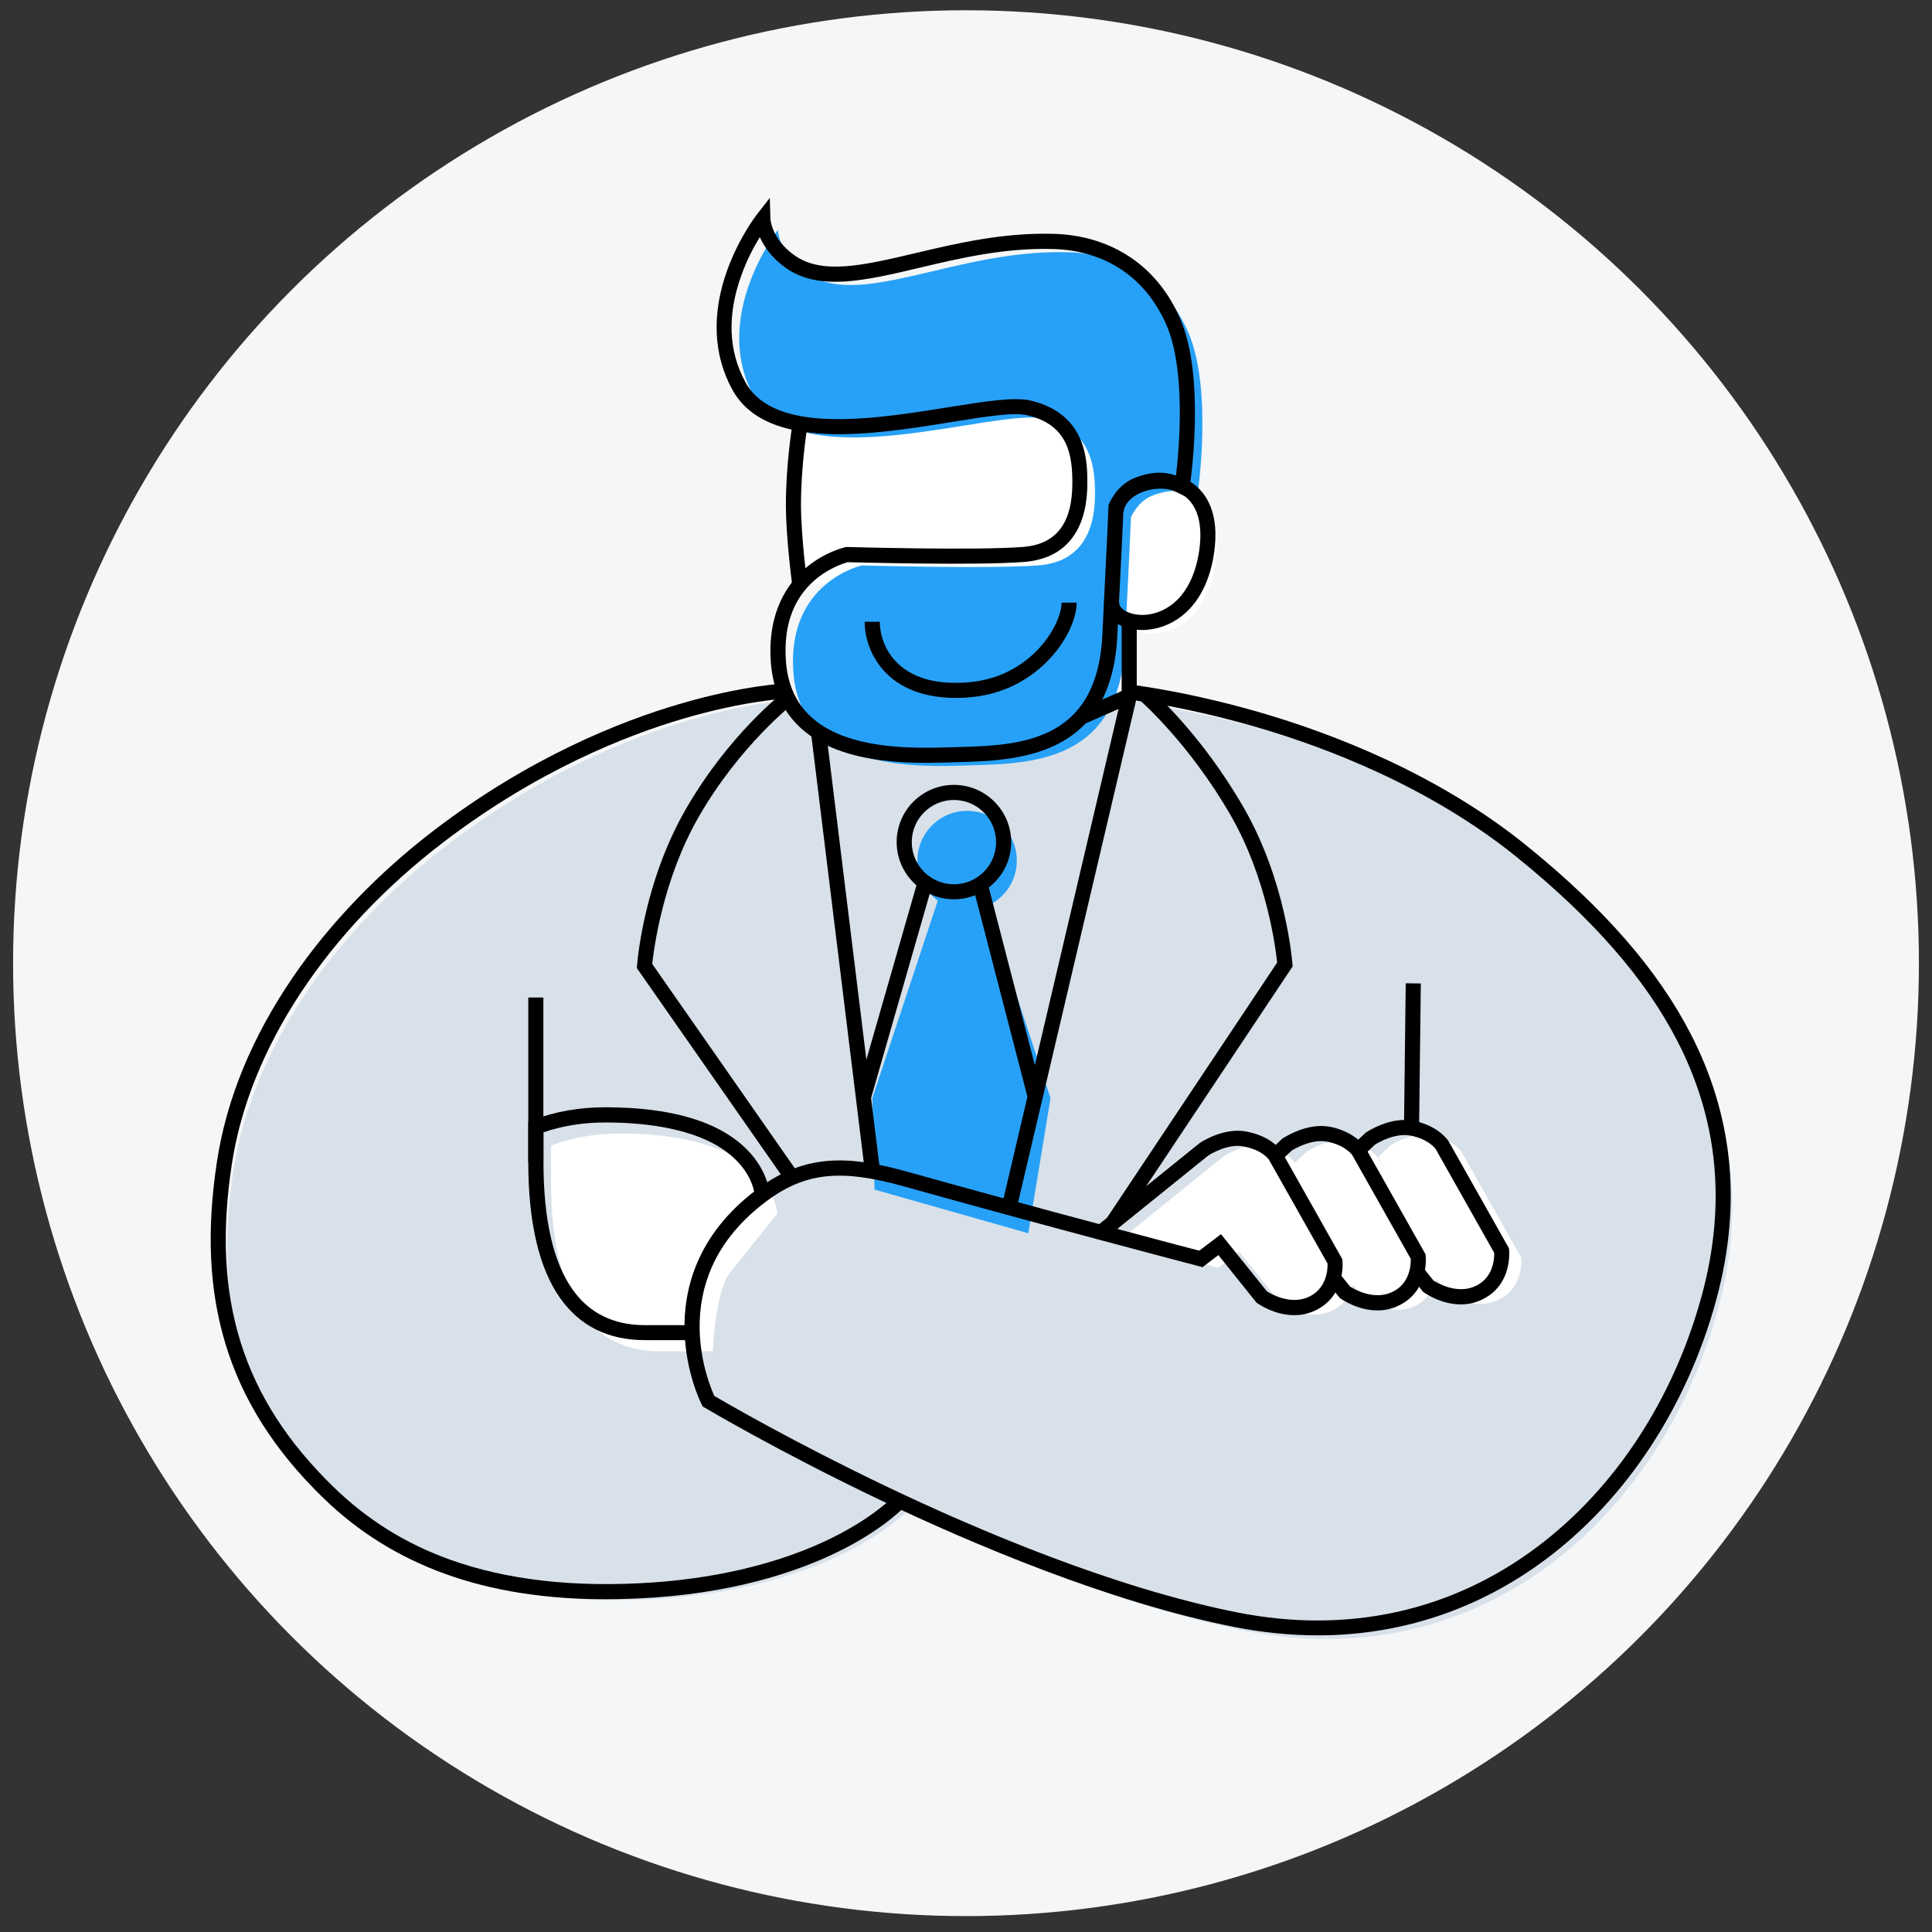
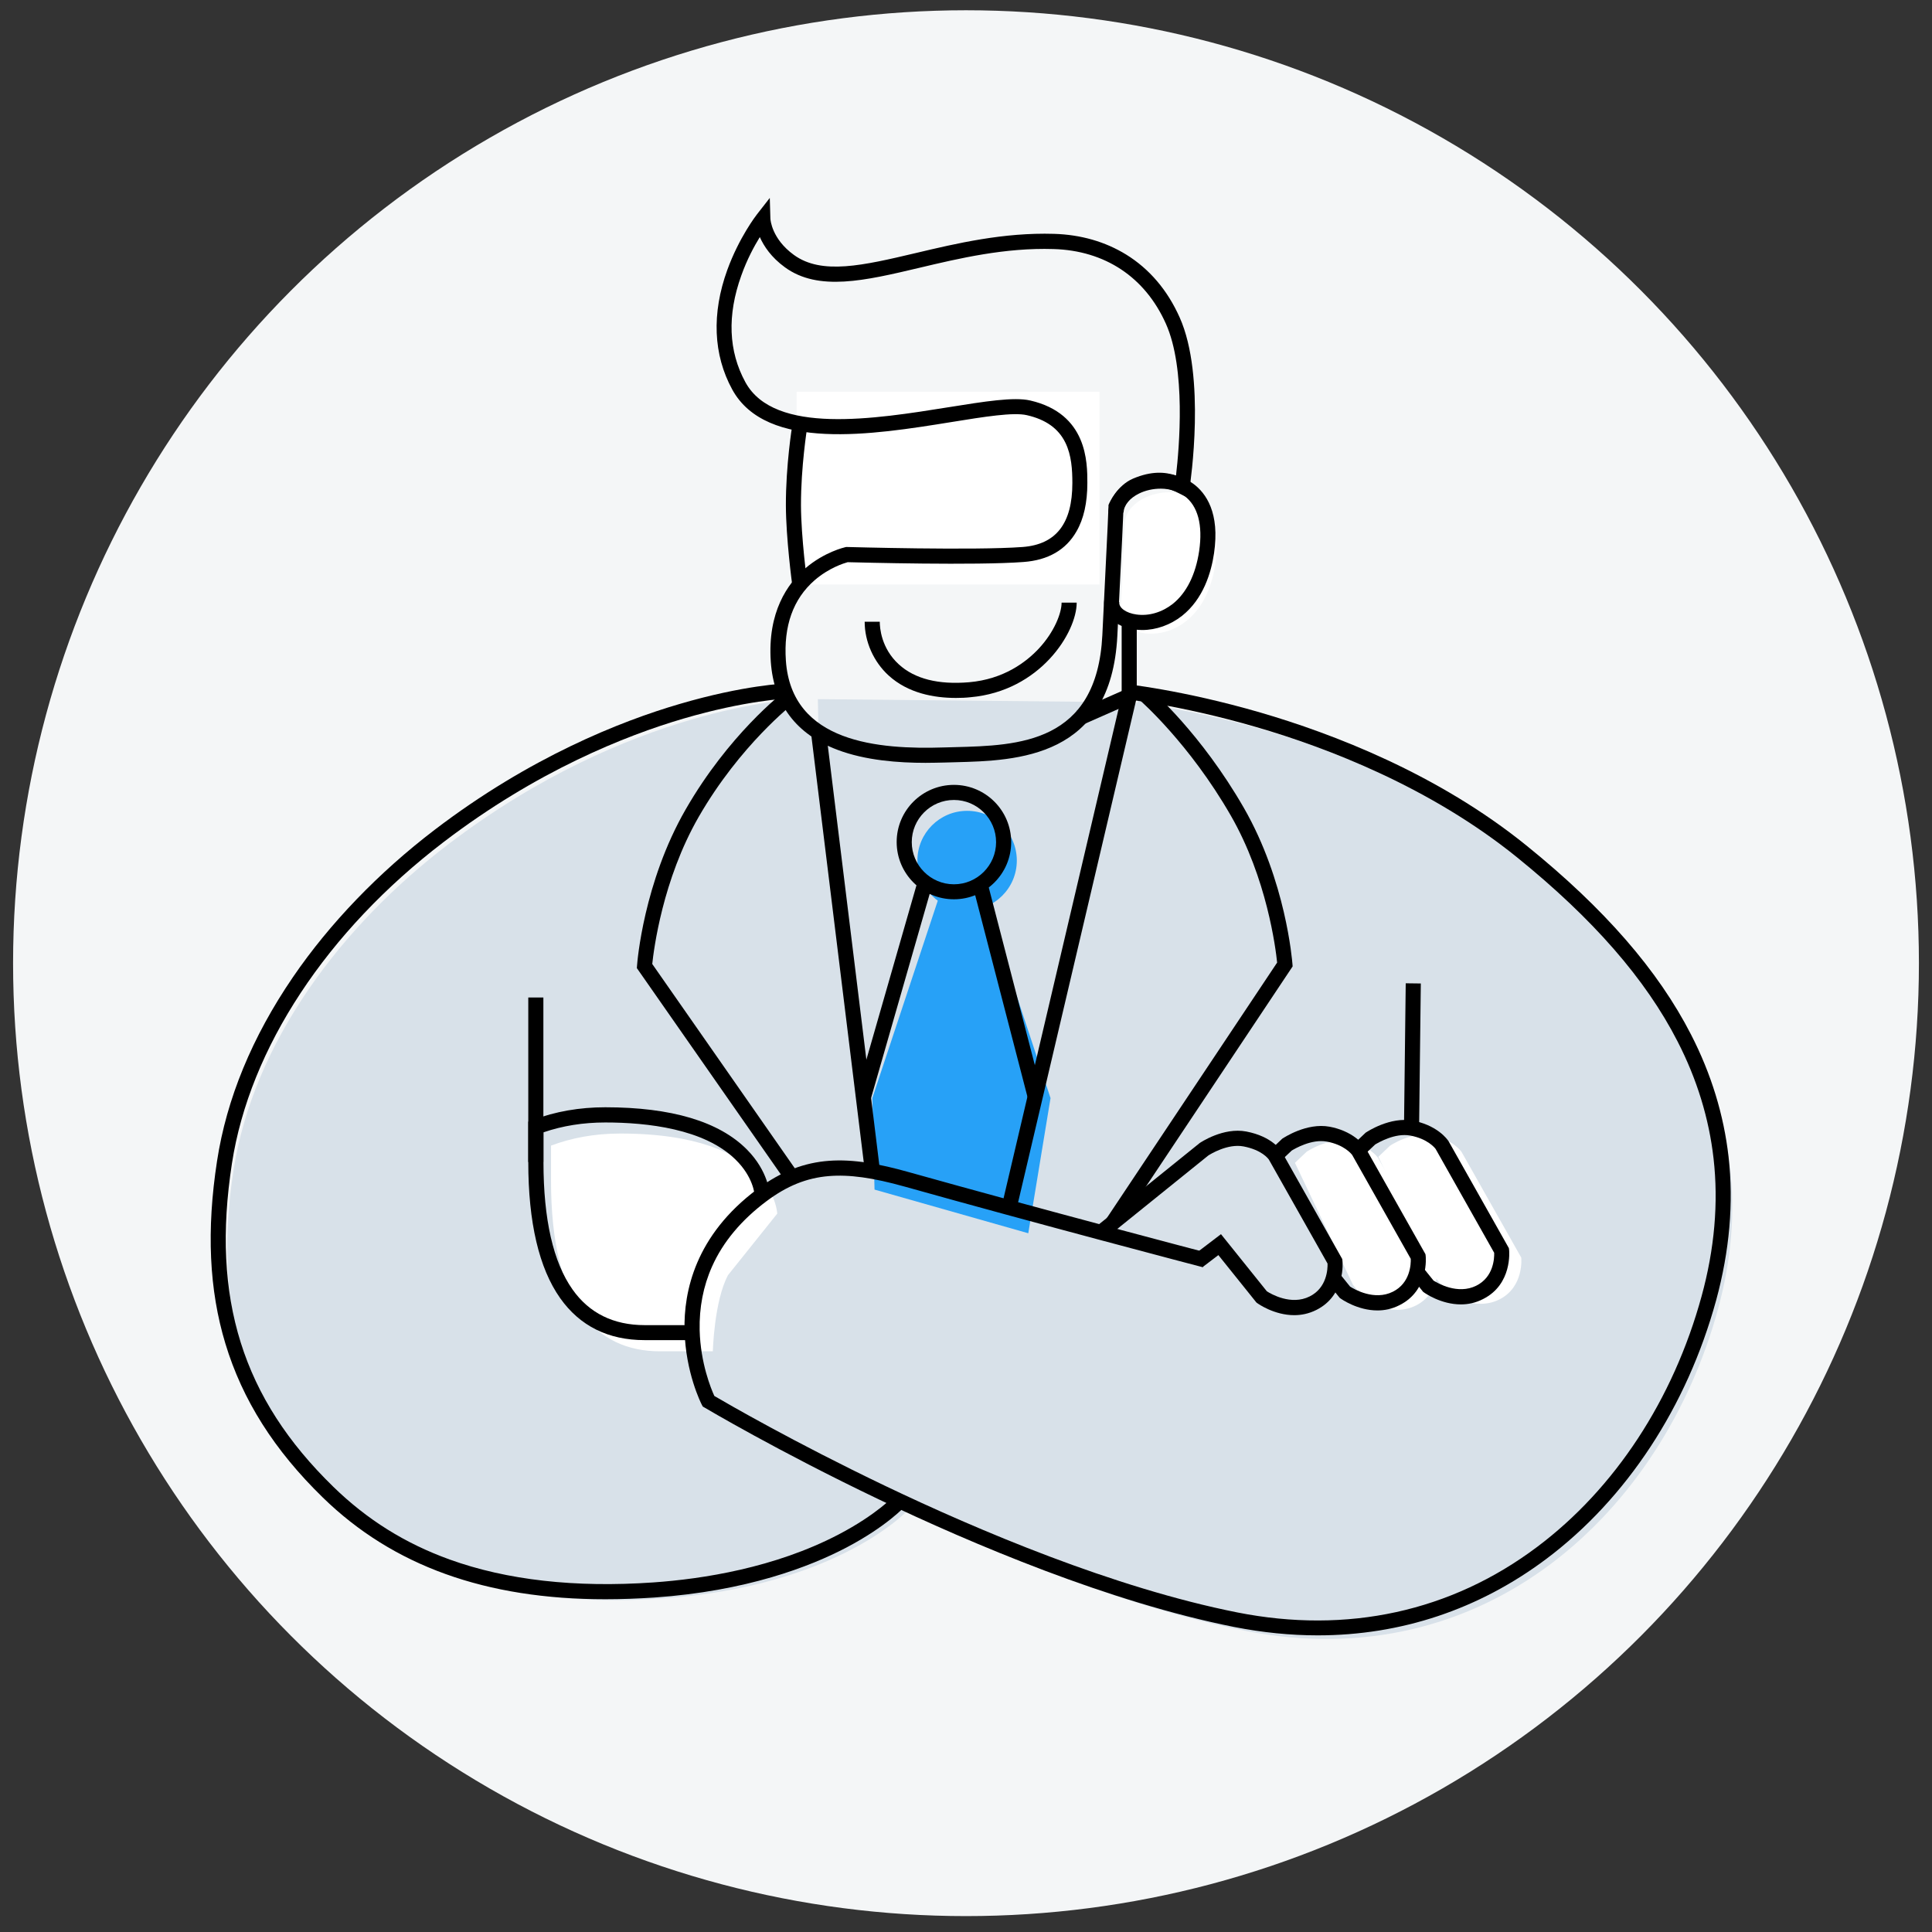
<svg xmlns="http://www.w3.org/2000/svg" version="1.1" x="0px" y="0px" viewBox="0 0 1920 1920" style="enable-background:new 0 0 1920 1920;" xml:space="preserve">
  <rect x="0" y="0" width="1920" height="1920" fill="#333333" stroke="none" />
  <style type="text/css"> .st0{display:none;} .st1{display:inline;} .st2{fill:#A3A3A3;} .st3{fill:#F4F6F7;} .st4{display:inline;fill:#27A1F6;} .st5{display:inline;fill:#D8E1E9;} .st6{display:inline;fill:#FFFFFF;} .st7{display:inline;fill:#26A2F2;} .st8{display:inline;fill:none;stroke:#000000;stroke-width:15;stroke-miterlimit:10;} .st9{display:inline;fill:none;stroke:#000000;stroke-width:15;stroke-linejoin:bevel;stroke-miterlimit:10;} .st10{display:inline;fill:#17A5FF;} .st11{fill:#D8E1E9;} .st12{fill:#FFFFFF;} .st13{fill:#27A1F7;} .st14{fill:#1EA3FF;} </style>
  <g id="Layer_1" class="st0">
    <g class="st1">
      <rect x="0.5" y="0.5" class="st2" width="1919" height="1919" />
      <path d="M1919,1v1918H1V1H1919 M1920,0H0v1920h1920V0L1920,0z" />
    </g>
    <image style="display:inline;overflow:visible;opacity:0.32;" width="2048" height="2048" transform="matrix(0.938 0 0 0.938 0 0)"> </image>
    <image style="overflow:visible;opacity:0.31;" width="2048" height="2048" transform="matrix(0.938 0 0 0.938 0 0)"> </image>
    <image style="overflow:visible;opacity:0.34;" width="2048" height="2048" transform="matrix(0.938 0 0 0.938 0 0)"> </image>
  </g>
  <g id="Layer_6">
    <g>
      <circle class="st3" cx="960" cy="957.2" r="947" />
    </g>
  </g>
  <g id="Layer_4" class="st0">
    <path class="st4" d="M395.8,914.1c0,0-140.7-159.5-15.9-298.9s301.5-118.7,301.5-118.7s27.2,40.6,42,44.6 c13.4,3.7,53.3-15.4,53.3-15.4s7.1-5.3,39.9,50.6c-25.6,63.1-9.1,118.3-187.8,176.8C547.6,779.7,395.8,914.1,395.8,914.1z" />
    <path class="st5" d="M1194.2,719c31.6,18.5,93.8,83.9,136.3,157.7s53.8,247.8,53.8,247.8s-0.6,63.5,16.8,60.2 c17.3-3.3,15.3-51,15.3-51l-5.2-176.1c0,0,14.2-35.2,136.6-44.1s129.9,62.4,129.9,62.4c0,90.5,0,249.2-19.5,335 c-26.7,117.4-116,209.2-214.5,209.2c-109.1,0-152.6-62.2-152.6-62.2s-146.7,121-223,142.8c-17.2,4.9-38.8,14.2-121.9,27.2 s-247.3,7.4-247.3,7.4s-31.6,35.2-135.4,35.2c-40.4,0-215.7-41.9-279.2-247.6c-59.8-193.4,12.4-367.3,87.6-485.5 C538,676,805.5,647.1,805.5,647.1s36.2-4.1,100.7-5.1C1069,639.4,1162.7,700.5,1194.2,719z" />
    <path class="st6" d="M565.1,1357.1c0,0-39.4,10.1-51.8-33c-12-41.6,29.1-51.8,29.1-51.8l69.8-20.3c0,0,53.3-12.7,64.7,26.3 c13.2,45.3-39.4,57.7-39.4,57.7L565.1,1357.1z" />
    <path class="st6" d="M593.4,1444.4c0,0-43.4,11.2-55.8-31.8c-12-41.6,33.3-53.1,33.3-53.1l77-22.4c0,0,60.4-17.6,71.8,21.4 c13.2,45.3-46.4,62.7-46.4,62.7L593.4,1444.4z" />
-     <path class="st6" d="M634.8,1527.9c0,0-39.4,10.1-51.8-33c-12-41.6,29.1-51.8,29.1-51.8l69.8-20.3c0,0,56.9-16.4,68.3,22.6 c13.2,45.3-43,61.5-43,61.5L634.8,1527.9z" />
+     <path class="st6" d="M634.8,1527.9c0,0-39.4,10.1-51.8-33c-12-41.6,29.1-51.8,29.1-51.8l69.8-20.3c13.2,45.3-43,61.5-43,61.5L634.8,1527.9z" />
    <path class="st7" d="M706,422.1c0,0-57-90.5,2.6-169.9c36.2-48.2,99.1-76.1,152.9-78.7s73.2-0.1,73.2-0.1s101.1-0.9,142.9,54.6 c42.6,56.6,44.8,151.7,44.8,151.7s-43.9,4.7-66.1-9.3c-41.4-25.9-48.8-101.2-48.8-101.2s-4.9,64.8-91.4,121.1 c-82.4,53.6-150,43.7-150,43.7" />
    <polygon class="st6" points="663.3,1021.4 556.2,1043.2 615.3,1252.9 696.9,1258.4 " />
    <polyline class="st6" points="1062,963.9 1056.2,941.2 1002.2,952.3 " />
    <polyline class="st6" points="688.9,1514.1 753,1741.4 1226.2,1608.3 1213.2,1557.2 " />
    <path class="st6" d="M710.6,1502.1c0,0,7.5,26.8,44.3,88.3c27,45.2,74.6,87.3,74.6,87.3s79.6-5.3,229.1-62.6 c150.4-57.7,196.3-81.7,196.3-81.7s-71.5-54.8-121.5-215.6c-35.3-113.5-62.7-355.1-62.7-355.1l-75.5,14.7l-376.7,78.7 c0,0,14.7,149.4,35.4,253.2C671.1,1395.7,710.6,1502.1,710.6,1502.1z" />
    <path class="st6" d="M1566.2,785.7l47.3-148.4c0,0,12.4-43.9,54.5-33.2c40.5,10.3,29,52.8,29,52.8l-40.3,162.5l55.1-140.4 c0,0,11.6-33,42.3-25.2c36.8,9.2,23.3,51.4,23.3,51.4s-12.8,100.7-66.9,222.3c-40.2,90.4-87.9,104.8-181.5,104.8 c-91.9,0-142-82.6-175.4-204.6c-22.2-81,2-109.9,31.4-105.6" />
    <path class="st6" d="M1440.1,777.3c0,0-0.2,78.3,49.5,63.7c21.4-6.3,12.2-62.8-10.2-79.3c-5.5-4-11.8-5.7-18.6-3.6 c-22.8,7-35.6,74.8-79.8,30.8c-36.2-36.1,31.5-110.9,72.2-122.3c81.9-23,127,75,127,75s35.9,52.9,0,72.7" />
    <path class="st8" d="M833.9,474.9c0,25.5,32.8,80.7,98.7,86.6c75.7,6.7,96.9-39.8,96.9-67.6" />
    <path class="st9" d="M1083.1,369.2c0,0,10.2,38.2,10.2,114.1c0,81.4-71.8,123.4-153.5,123.4c-169.8,0-182-152.5-182-152.5" />
    <path class="st8" d="M776.5,517.1c5.6,28.3-74.3,53.7-101.5-33c-28.8-91.7,80-92.8,82.7-53.3" />
    <path class="st8" d="M695.8,411.6c0,0-57-90.5,2.6-169.9c36.2-48.2,99.1-76.1,152.9-78.7c53.8-2.6,73.2-0.1,73.2-0.1 s101.1-0.9,142.9,54.6c42.6,56.6,44.8,151.7,44.8,151.7s-43.9,4.7-66.1-9.3c-41.4-25.9-48.8-101.2-48.8-101.2s-4.9,64.8-91.4,121.1 c-82.4,53.6-150,43.7-150,43.7" />
    <polyline class="st9" points="811.3,562.2 950.3,927.3 1015.4,597.8 " />
    <polyline class="st8" points="897.7,789.2 734.6,840.7 816.7,576.3 " />
    <polyline class="st8" points="979.1,785.4 1142.2,831.4 1019.7,591.2 " />
    <path class="st8" d="M791,639.4c0,0-267.5,28.9-433.6,290.2c-75.2,118.2-147.4,292.1-87.6,485.5 c63.6,205.7,238.8,247.6,279.2,247.6c103.7,0,135.4-35.2,135.4-35.2" />
    <path class="st8" d="M373.1,905.7c0,0-140.7-159.5-15.9-298.9S675,484.1,675,484.1" />
    <path class="st8" d="M1046.9,650.5c0,0,169.5,46.1,242.3,167.8c77.1,128.7,80.9,251.8,80.9,323.9c0,44.1,31.9,35.5,31.9,0 c0-54.7-5.3-192.3-5.3-192.3" />
    <path class="st8" d="M1663.2,965.4c0,90.5,0,249.2-19.5,335c-26.7,117.4-116,209.2-214.5,209.2c-109.1,0-143.9-56.9-143.9-56.9" />
    <path class="st8" d="M1223.6,1025c0,0,48.8,147.8,35.9,202.4c-12.9,54.5-99,86.1-99,86.1" />
-     <line class="st8" x1="1222.7" y1="1373.2" x2="1226.2" y2="1275.5" />
    <path class="st8" d="M1550.8,769.7l47.3-148.4c0,0,12.4-43.9,54.5-33.2c40.5,10.3,29,52.8,29,52.8l-40.3,162.5l55.1-140.4 c0,0,11.6-33,42.3-25.2c36.8,9.2,23.3,51.4,23.3,51.4s-12.8,100.7-66.9,222.3c-40.2,90.4-87.9,104.8-181.5,104.8 c-91.9,0-142-82.6-175.4-204.6c-22.2-81,2-109.9,31.4-105.6" />
    <path class="st8" d="M1564.8,725.5c0,0-45.1-98-127-75c-40.7,11.5-108.4,86.3-72.2,122.3c44.1,44,56.9-23.9,79.8-30.8 c34.6-10.6,55.4,75,28.8,82.9c-49.7,14.6-49.5-63.7-49.5-63.7" />
    <path class="st8" d="M550.8,1351.2c0,0-39.4,10.1-51.8-33c-12-41.6,29.1-51.8,29.1-51.8l69.8-20.3c0,0,53.3-12.7,64.7,26.3 c13.2,45.3-39.4,57.7-39.4,57.7L550.8,1351.2z" />
    <path class="st8" d="M579.1,1438.4c0,0-43.4,11.2-55.8-31.8c-12-41.6,33.3-53.1,33.3-53.1l77-22.4c0,0,60.4-17.6,71.8,21.4 c13.2,45.3-46.4,62.7-46.4,62.7L579.1,1438.4z" />
    <path class="st8" d="M620.5,1522c0,0-39.4,10.1-51.8-33c-12-41.6,29.1-51.8,29.1-51.8l69.8-20.3c0,0,56.9-16.4,68.3,22.6 c13.2,45.3-43,61.5-43,61.5L620.5,1522z" />
    <polygon class="st8" points="664.7,991.4 673.8,1094.3 1016.9,1025 979.1,927.3 " />
    <path class="st8" d="M997.3,967.1l75.5-14.7c0,0,27.4,241.5,62.7,355.1c50,160.8,121.5,215.6,121.5,215.6s-45.9,24-196.3,81.7 c-149.4,57.3-229.1,62.6-229.1,62.6s-47.6-42.1-74.6-87.3c-36.8-61.5-44.3-88.3-44.3-88.3" />
    <path class="st8" d="M669.1,1035.7l-68.6,15c0,0,2.9,59.3,11,105.7c10.7,61.7,20.8,89.2,20.8,89.2" />
    <polyline class="st8" points="669.1,1009.6 541,1035.7 600.2,1245.4 " />
    <path class="st8" d="M669.1,1009.6" />
    <path class="st8" d="M987,944.7" />
    <polyline class="st8" points="1046.9,956.3 1041.1,933.7 987,944.7 " />
    <path class="st8" d="M1046.9,956.3" />
    <path class="st8" d="M1198,1549.7" />
    <polyline class="st8" points="673.8,1506.5 737.9,1733.9 1211,1600.7 1198,1549.7 " />
    <path class="st8" d="M673.8,1506.5" />
    <path class="st8" d="M600.2,1245.4" />
    <path class="st10" d="M844,1461.1l112.4,101.7l112-281.3c0,0,6.3-29.3-20.1-38.4c-35.9-12.4-45.8,19.2-45.8,19.2L932.6,1461 l-48.9-49.5c0,0-21.7-21.7-40.3,4.6C822.9,1444.7,844,1461.1,844,1461.1z" />
    <line class="st8" x1="718.1" y1="1219.4" x2="936.7" y2="1177" />
    <path class="st8" d="M961.7,1140.6" />
    <path class="st8" d="M712.7,1197.6" />
    <path class="st8" d="M1016.9,1078.8" />
    <path class="st8" d="M702.1,1140.6" />
    <line class="st8" x1="707.3" y1="1156.2" x2="1019.1" y2="1095.6" />
  </g>
  <g id="Layer_8">
    <g>
      <path class="st11" d="M794.2,703.2c0,0-53.7,41.1-96.2,115c-41.4,72-47.3,151.9-47.3,151.9L797.3,1180c0,0,16.1-11,37.9-10.6 s45.4,2.9,45.4,2.9L822,735.8L794.2,703.2z" />
    </g>
    <g>
      <path class="st11" d="M1147.8,700.2c0,0,49.4,42.5,91.9,116.4c41.4,72,47.3,151.9,47.3,151.9l-142.2,203.8l-41.9,53.3l-92.9-25.9 l121.1-505L1147.8,700.2z" />
    </g>
    <g>
      <path class="st11" d="M791.4,695.2c0,0-164.6,5.6-346.1,144c-106.2,81-193.7,196.8-213.3,324.3c-20.2,131.1,7.4,234.8,103,327.9 c57,55.5,150.4,109.2,323.7,97.1c175.3-12.3,244.4-88.5,244.4-88.5" />
    </g>
    <g>
      <path class="st11" d="M1206.4,1263.1c0,0-165.8-43.5-296.1-80c-60.5-17-100.4-17-144,15.5c-114.3,85.2-53.1,204.9-53.1,204.9 s284.8,169.7,523.9,217.1s415.1-118,470.2-319.5c55-201.1-58.3-340.7-185.9-443.9c-168.8-136.6-397.2-159.3-397.2-159.3 l-311.4-3.1l9.2,530.9" />
    </g>
    <g>
      <rect x="791.7" y="389.3" class="st12" width="301" height="191.6" />
    </g>
    <g>
      <path class="st12" d="M1113.7,608.6c-3.5,28.6,80.9,41.2,94.2-48.8c14-95.1-88.7-78.9-90-39.7" />
    </g>
    <g>
      <polygon class="st13" points="955.5,824.1 866.9,1091.3 869.1,1182.2 1021.9,1225.6 1044,1091.3 " />
    </g>
    <g>
-       <path class="st13" d="M773.1,228.5c0,0-67.4,86.2-23.8,165.7c45.5,83.1,240.5,10.9,287.9,21.9c47.4,10.9,51,47.4,51,74.7 c0,27.3-7.3,67.4-56.5,71.1c-49.2,3.6-175.2,0-175.2,0s-74.4,16.3-68.1,105.9c6.3,89.7,102.2,95.2,164.7,93.1 s158.7,2.8,164.7-118.9c6.1-121.6,6.1-127.9,6.1-127.9s6.5-15.3,20-21c21.5-9.1,35.2-4.5,45.9,1c0,0,16.4-107.3-9.4-164.9 c-24.3-54.2-70.2-77.1-118.2-78.5c-113.8-3.5-208.9,58.8-262.8,19.5C773.7,251.5,773.1,228.5,773.1,228.5z" />
-     </g>
+       </g>
    <g>
      <circle class="st13" cx="961.1" cy="855.2" r="49.4" />
    </g>
    <g>
-       <path class="st12" d="M1113.7,1231.8l102.1-82.4c0,0,20.9-14.3,40.9-10.4c22.9,4.4,30.2,16.6,30.2,16.6l59.3,105 c0,0,3.1,29.1-21.8,41.6s-51-6.2-51-6.2l-41.8-52l-21,16" />
-     </g>
+       </g>
    <g>
      <path class="st12" d="M1286.9,1155.6l11.6-11c0,0,20.9-14.2,40.9-10.4c21.9,4.1,30.2,16.6,30.2,16.6l59.3,105 c0,0,3.1,29.1-21.8,41.6s-51-6.2-51-6.2l-11.5-14.3" />
    </g>
    <g>
      <path class="st12" d="M1369.8,1149.6l11.6-11c0,0,20.9-14.2,40.9-10.4c21.9,4.1,30.2,16.6,30.2,16.6l59.3,105 c0,0,3.1,29.1-21.8,41.6c-25,12.5-51-6.2-51-6.2l-11.5-14.3" />
    </g>
    <g>
      <path class="st12" d="M723.5,1267.2c-13.8,25.7-15.1,75.7-15.1,75.7h-52.7c-63.3,0-108.1-46.3-108.1-169.5l0-34.9 c19.9-7.5,42.8-12,68.9-12c153.4,0,155.9,79.6,155.9,79.6L723.5,1267.2z" />
    </g>
  </g>
  <g id="Layer_7">
    <g>
      <path d="M919.8,758.1c-26.7,0-59.5-2.3-87.7-13c-40.9-15.5-63.1-44.9-66.1-87.5c-3.4-49.4,16.8-77.8,34.3-92.8 c19-16.3,38.9-20.8,39.7-21l0.9-0.2l0.9,0c1.3,0,126.2,3.6,174.4,0c33.3-2.5,49.5-23.3,49.5-63.6c0-12.9-0.8-27.7-7-40.2 c-6.9-14-19.4-22.9-38.2-27.2c-13.3-3.1-42.1,1.5-75.4,6.9C867.7,432,761.6,449,727.7,387.1c-18.9-34.5-20.6-75.6-4.9-118.9 c11.7-32.2,28.7-54.2,29.4-55.1l12.8-16.4l0.6,20.7c0.1,1,1.3,19.9,23.3,35.9c27.7,20.2,68.9,10.5,121.1-1.8 c40.9-9.7,87.2-20.6,137.5-19.1c26.7,0.8,50.9,7.8,71.7,20.6c23.1,14.3,41,35.3,53.1,62.4c26.4,58.9,10.6,164.6,10,169.1 l-1.6,10.3l-9.3-4.7c-9.1-4.6-20.3-8.9-39.5-0.7c-8.5,3.6-13.8,12.7-15.4,15.9c-0.2,5.7-1.2,29.6-6.1,126.5 c-6.1,121.6-99.3,124.1-160.9,125.7c-3.8,0.1-7.5,0.2-11.1,0.3C932.7,757.9,926.4,758.1,919.8,758.1z M842.4,558.7 c-3.6,1-18.6,5.6-32.8,17.9c-21.4,18.6-31,45.5-28.6,80c5.7,81.7,92.3,88.3,157,86.2c3.6-0.1,7.3-0.2,11.2-0.3 c62.8-1.6,141-3.7,146.3-111.4c5.9-117.9,6.1-127.3,6.1-127.7l0-1.5l0.6-1.4c0.3-0.7,7.9-18.1,23.9-24.9c18.2-7.7,31.8-6.7,42.6-3 c3.2-27.3,10.1-106-10.1-151c-20.7-46.2-60.4-72.6-111.6-74.1c-48.3-1.5-93.6,9.2-133.6,18.7c-53.7,12.7-100.1,23.7-133.4-0.6 c-13.6-9.9-20.9-21-24.9-30c-5.6,9.1-12.8,22.4-18.4,38.2c-14.2,39.5-12.8,75.2,4.1,106.1c28.8,52.6,128.8,36.5,201.8,24.8 c36.3-5.8,65-10.4,81.2-6.7c56.8,13.1,56.8,61.4,56.8,82c0,19.5-3.6,35.7-10.8,48.1c-10.5,18.4-28.2,28.6-52.6,30.4 C970.1,562.1,855.4,559,842.4,558.7z" />
    </g>
    <g>
      <path d="M1135.1,626.1c-2.6,0-5.1-0.2-7.6-0.5c-19.2-2.6-31.8-14.8-30.1-29.1l14.9,1.8c-0.7,5.6,6.7,11,17.2,12.4 c12.3,1.7,25.3-2.2,35.9-10.5c13.7-10.9,22.8-29.1,26.3-52.6c3.8-26-1.3-44.9-14.7-54.8c-13.7-10-32.9-8.3-44.9-2.4 c-9.4,4.6-15.2,11.6-15.5,18.9l-15-0.5c0.4-12.9,9.4-24.8,23.9-31.9c16.5-8,41.6-10,60.3,3.8c12.7,9.3,26.6,28.9,20.7,69.1 c-2.8,19.1-10.6,45.4-31.8,62.2C1163.1,621.1,1149,626.1,1135.1,626.1z" />
    </g>
    <g>
      <path d="M950,693.6c-21.9,0-47.6-4.7-66.9-22.3c-14.9-13.6-23.8-33.6-23.8-53.4h15c0,5.9,1.4,26.3,18.9,42.3 c15.8,14.5,39.3,20.4,69.9,17.8c34.3-3,56.6-19.9,69.3-33.5c15.6-16.8,22.6-35.4,22.6-45.6h15c0,29.6-36.3,87.9-105.6,94 C960,693.4,955.1,693.6,950,693.6z" />
    </g>
    <g>
      <path d="M787.4,581.9c-0.3-1.9-6.3-47-6.4-79.7c-0.1-39.5,6.1-78.3,6.4-79.9l14.8,2.4c-0.1,0.4-6.3,39.3-6.2,77.5 c0.1,31.6,6.2,77.2,6.2,77.7L787.4,581.9z" />
    </g>
    <g>
      <path d="M1309.5,1625.2c-27.1,0-54.8-2.8-82.9-8.3c-124.2-24.7-260.7-82.6-353.4-126.9c-100.2-47.9-172.2-90.7-172.9-91.1 l-1.9-1.1l-1-1.9c-0.7-1.3-16.1-31.9-17.1-73.7c-1-38.8,10.8-94.7,72.5-140.6c48.1-35.8,91.6-33.3,150.5-16.7 c128.7,36.1,294.3,79.6,296,80l-3.8,14.5c-1.7-0.4-167.3-43.9-296.2-80.1c-32.1-9-55.4-12.2-75.7-10.5 c-21.9,1.8-41.5,9.7-61.8,24.9c-25,18.7-43.3,40.5-54.2,65c-8.7,19.5-12.8,40.8-12.3,63.2c0.8,32.8,11.4,58.4,14.6,65.4 c12.1,7.1,79.4,46.1,169.9,89.4c91.8,43.9,227,101.3,349.7,125.7c109.4,21.7,212.5-0.8,298.1-65.1 c77.3-58,135.3-146.5,163.4-249.1c12.9-47,16.9-93.1,11.9-136.9c-4.5-39.7-16.5-78.9-35.8-116.4 c-31.7-61.9-83.9-121.7-159.5-182.9c-86.2-69.7-188.4-108.9-259-129.4c-76.7-22.4-133.7-28.2-134.3-28.3l1.5-14.9 c0.6,0.1,58.7,6,136.7,28.7c72,21,176.4,60.9,264.6,132.3c77.3,62.5,130.7,123.9,163.4,187.7c20.1,39.1,32.6,80,37.3,121.5 c5.2,45.7,1,93.6-12.3,142.5c-29,105.8-88.9,197.2-168.9,257.2C1469.6,1599.5,1392.2,1625.2,1309.5,1625.2z" />
    </g>
    <g>
      <path d="M601.5,1589.3c-118.9,0-211-33.2-280.6-101c-48.3-47-80-97.1-96.9-153c-16.2-53.4-18.9-112.8-8.3-181.5 c9.5-62,34.9-123.4,75.4-182.7c36.5-53.4,85.2-104,140.8-146.4c94.6-72.2,184.7-107.9,243.5-125.1c64-18.8,105.1-20.4,106.8-20.4 l0.5,15l-0.3-7.5l0.3,7.5c-0.4,0-41.4,1.7-103.7,20c-57.5,16.9-145.5,51.9-238,122.5c-116.1,88.6-192.9,205-210.5,319.5 c-20.7,134.2,10.4,233.4,100.8,321.4c33.5,32.6,71.2,56.2,115.5,72.2c56.8,20.5,124.9,28.2,202.4,22.8 c49-3.4,120.7-14.5,184.1-47.6c37.9-19.8,55.1-38.3,55.3-38.5l11.1,10.1c-0.7,0.8-18.6,20.3-58.5,41.3 c-36.4,19.1-99.1,43.3-190.9,49.7C633.6,1588.7,617.3,1589.3,601.5,1589.3z" />
    </g>
    <g>
      <path d="M693.3,1331.8h-52.7c-36.1,0-64.3-14-83.9-41.7c-21-29.7-31.7-75.2-31.7-135.3v-40.1l4.9-1.8c22-8.3,46.1-12.5,71.6-12.5 c65.7,0,113.1,14.1,140.8,42c21.6,21.8,22.6,43.9,22.6,44.9l-15,0.5c0-0.7-1-18-19.1-35.6c-31.1-30.4-87.5-36.7-129.3-36.7 c-21.8,0-42.5,3.3-61.4,9.8v29.6c0,56.9,9.7,99.5,28.9,126.6c16.6,23.5,40.7,35.4,71.7,35.4h52.7V1331.8z" />
    </g>
    <g>
      <rect x="525" y="991.3" width="15" height="163.5" />
    </g>
    <g>
      <path d="M1286.2,1307c-19.9,0-35.9-11.3-36.8-12l-0.8-0.6l-37.8-47.1l-15.1,11.5l-9.1-11.9l26.8-20.4l45.6,56.8 c4.1,2.6,24.1,14.3,42.5,5.1c17.3-8.6,18-27.5,17.8-32.7l-58.3-103.3c-0.7-1-7-9.6-25.2-13.1c-15.7-3-33,7.7-35.1,9.1l-101.9,82.2 l-9.4-11.7l102.4-82.6l0.2-0.2c1-0.7,23.7-16,46.6-11.6c25.5,4.9,34.3,18.6,35.2,20.2l0.1,0.1l60,106.4l0.2,1.5 c0.2,1.4,3.3,34.5-25.9,49.1C1300.6,1305.6,1293.2,1307,1286.2,1307z" />
    </g>
    <g>
      <path d="M1368.9,1302.3c-19.9,0-35.9-11.3-36.8-12l-0.8-0.6l-12.1-15.1l11.7-9.4l10.8,13.4c4.1,2.6,24.1,14.3,42.5,5.1 c17.3-8.6,18-27.4,17.8-32.7l-58.2-103.2c-0.9-1.2-8-10.1-25.2-13.3c-15.2-2.8-31.9,7.1-34.9,8.9l-11.1,10.5l-10.3-10.9l12-11.4 l0.5-0.3c1-0.6,23.7-15.8,46.5-11.6c10.1,1.9,19.2,5.8,26.4,11.3c5.7,4.3,8.3,8.2,8.6,8.6l0.3,0.4l60,106.4l0.2,1.5 c0.2,1.4,3.3,34.5-25.9,49.1C1383.3,1300.9,1375.9,1302.3,1368.9,1302.3z" />
    </g>
    <g>
      <path d="M1451.8,1296.3c-19.9,0-35.9-11.3-36.8-12l-0.8-0.6l-12.1-15.1l11.7-9.4l10.8,13.4c4.1,2.6,24.1,14.3,42.5,5.1 c17.3-8.6,18-27.4,17.8-32.7l-58.2-103.2c-0.9-1.2-8-10.1-25.2-13.3c-15.3-2.8-31.9,7.1-34.9,8.9l-11.1,10.5l-10.3-10.9l12-11.4 l0.5-0.3c1-0.6,23.7-15.8,46.5-11.6c10.1,1.9,19.2,5.8,26.4,11.3c5.7,4.3,8.3,8.2,8.6,8.6l0.3,0.4l60,106.4l0.2,1.5 c0.2,1.4,3.3,34.5-25.9,49.1C1466.2,1294.9,1458.8,1296.3,1451.8,1296.3z" />
    </g>
    <g>
      <rect x="1331.7" y="1041.8" transform="matrix(1.197987e-02 -1 1 1.197987e-02 337.515 2440.209)" width="143.8" height="15" />
    </g>
    <g>
      <rect x="832.5" y="725.7" transform="matrix(0.993 -0.122 0.122 0.993 -109.192 109.656)" width="15" height="439.8" />
    </g>
    <g>
      <path d="M781,1174.3L632.9,962.1l0.2-2.7c0.2-3.3,6.5-82.4,48.3-155c42.7-74.3,95.9-115.5,98.1-117.2l9.1,11.9l-4.6-6l4.6,6 c-0.5,0.4-53.1,41.2-94.3,112.8c-35.9,62.5-44.6,131.9-46.1,146.1l145,207.8L781,1174.3z" />
    </g>
    <g>
      <path d="M1111.9,1219.6l-12.5-8.3l169.8-254.7c-1.4-13.9-10.1-83.6-46.1-146.2c-41.3-71.8-89.8-114-90.3-114.5l9.8-11.4 c2.1,1.8,50.9,44.2,93.5,118.3c41.8,72.7,48,151.7,48.3,155l0.2,2.6L1111.9,1219.6z" />
    </g>
    <g>
      <path d="M948,893.7c-31.4,0-56.9-25.5-56.9-56.9S916.6,780,948,780c31.4,0,56.9,25.5,56.9,56.9S979.3,893.7,948,893.7z M948,795 c-23.1,0-41.9,18.8-41.9,41.9s18.8,41.9,41.9,41.9s41.9-18.8,41.9-41.9S971.1,795,948,795z" />
    </g>
    <g>
      <rect x="777.1" y="976.1" transform="matrix(0.276 -0.961 0.961 0.276 -301.888 1566.596)" width="222.9" height="15" />
    </g>
    <g>
      <rect x="993.6" y="875.5" transform="matrix(0.968 -0.251 0.251 0.968 -214.841 282.271)" width="15" height="218.8" />
    </g>
    <g>
      <polygon points="1009,1206.7 994.4,1203.3 1114.7,691.4 1114.7,618.5 1129.7,618.5 1129.7,693.2 1129.5,694 " />
    </g>
    <g>
      <rect x="1071.1" y="695.5" transform="matrix(0.915 -0.403 0.403 0.915 -190.18 501.658)" width="53.3" height="15" />
    </g>
  </g>
  <g id="Layer_10" class="st0">
    <g class="st1">
      <path class="st14" d="M755.3,662.2c33.2-48.4,124-44.7,232.4-41.7c108.4,3,156.1,43.7,168.4,68.3c9.9,20,10.5,28.7,10.5,28.7 s68.1,15.9,156.3,81.6s125.2,102.6,172.4,158s98,117,129.3,184.7c36,78,56,175.6,51.9,233c-4.1,57.5-68.3,142.5-68.3,142.5 l-875.3-2.3c0,0-24.1,27.6-68,53.4c-33.1,19.5-132.6,55.7-227.4,28.8S267.2,1482,267.2,1342.4s85.8-326.6,185.7-436.7 S724.4,720,731.4,717.5C731.4,717.5,730.6,698.2,755.3,662.2z" />
    </g>
    <g class="st1">
      <g>
        <path class="st14" d="M755.3,662.2c33.2-48.4,124-44.7,232.4-41.7c108.4,3,156.1,43.7,168.4,68.3c9.9,20,10.5,28.7,10.5,28.7 s68.1,15.9,156.3,81.6s125.2,102.6,172.4,158s98,117,129.3,184.7c36,78,56,175.6,51.9,233c-4.1,57.5-68.3,142.5-68.3,142.5 l-875.3-2.3c0,0-24.1,27.6-68,53.4c-33.1,19.5-132.6,55.7-227.4,28.8S267.2,1482,267.2,1342.4s85.8-326.6,185.7-436.7 S724.4,720,731.4,717.5C731.4,717.5,730.6,698.2,755.3,662.2z" />
      </g>
      <g>
        <path class="st11" d="M823.9,1488l-76.5,19.2c0,0-37.2,35.9-89.1,64.9c-68.4,38.2-135,40-180.7,34.7 c-57.2-6.6-113.1-40.7-141.9-67.4c-20-18.6-54-94.8-54-94.8l85.9,85.9L515,1383.2L663.8,1532l148.8-148.8l67.6,67.6" />
      </g>
      <g>
        <path class="st11" d="M1617.7,1127.2l-166.5-164.8l-160.8,160.8l-160.1-160.1l-158.7,158.7L812.5,962.7l-148.8,148.8L515,962.7 l-147.3,147.3l-29.9-29.9c0,0-17.5,35.1-31.5,73.4c-18.5,50.6-23.7,75.8-23.7,75.8l85.1,85.1L515,1167.1l148.8,148.8l148.8-148.8 l159.1,159.1l158.7-158.7l160.1,160.1l160.8-160.8l163.1,163.1l53.6-53.6c0,0-10.1-45.2-19.5-72.7 C1637,1170.1,1617.7,1127.2,1617.7,1127.2z" />
      </g>
      <g>
        <path class="st11" d="M1094.2,632.7L960,613.4c0,0-109.3-5.1-143.6,5.5c-78.4,24.3-86.1,99-86.1,99s-29.1,10.9-63.6,29.5 c-31.9,17.2-78.6,47.8-78.6,47.8l75.7,75.7l148.8-148.8l159.1,159.1l158.7-158.7l160.1,160.1l67.8-67.8l-114.4-72.9l-89.5-36.9 c0,0-5.3-24.2-15.7-37.9C1128.3,653.3,1094.2,632.7,1094.2,632.7z" />
      </g>
    </g>
    <g class="st1">
      <path class="st12" d="M1071.8,1492.1l112.3-378.9c4.5-15,18.3-25.4,34-25.4h444.5c23.5,0,40.5,22.4,34.1,45l-107.9,384.6H735.9 l10-42c3.8-15.9,18.1-27.2,34.5-27.2h304.4" />
    </g>
    <g class="st1">
      <path class="st14" d="M1460.6,1298.4c-7.7,43.7-38.3,84.3-67.1,83.9c-28.7-0.3-38.1-41-23.4-84.4c12.7-37.4,39.7-64.3,61.8-64.3 C1454,1233.7,1467.2,1260.7,1460.6,1298.4z" />
    </g>
    <g class="st1">
      <path class="st12" d="M1430.2,1304.5c-2.8,15.9-14,30.8-24.5,30.6c-10.5-0.1-13.9-15-8.5-30.8c4.6-13.7,14.5-23.5,22.5-23.5 C1427.8,1280.9,1432.6,1290.8,1430.2,1304.5z" />
    </g>
    <g class="st1">
      <path class="st12" d="M680.4,1378l63.9,33.8c0,0,26.6,17.8,51.1,4.5c24.5-13.3,20.4-42.3,20.4-42.3L753,1271.1 c0,0-7.7-12-30.7-15.6c-20.2-3.2-40.6,11.8-40.6,11.8l-99.3,85.9c0,0-53.1,42.1-7.2,99.8c38.7,48.6,83.8,17.4,83.8,17.4l82.7-59.7 " />
    </g>
    <g class="st1">
      <path class="st12" d="M722.3,1255.5l32.2-30.6c0,0,20.4-14.9,40.6-11.8c22,3.3,30.7,15.6,30.7,15.6l62.8,102.9 c0,0,4.1,29-20.4,42.3c-24.5,13.3-51.1-4.5-51.1-4.5l-12-13.9" />
    </g>
    <g class="st1">
      <path class="st12" d="M804.7,1212.7l22.7-28.5c0,0,20.4-14.9,40.6-11.8c22,3.3,30.7,15.6,30.7,15.6l62.8,102.9 c0,0,4.1,29-20.4,42.3s-51.1-4.5-51.1-4.5l-12-13.9" />
    </g>
    <g class="st1">
      <path class="st12" d="M907.6,1199.7l24.4-20.3c0,0,29.2-23,54.4,12c21.9,30.4-6.2,53.3-6.2,53.3l-30.3,24" />
    </g>
    <g class="st1">
      <path class="st12" d="M793.5,505.4c-34.9-34.8-107-49.2-92.2,45.7c14,89.8,96.8,76.6,95.5,47.8c10.8,53.9,52.1,152,186.8,148.4 c134.7-3.6,159.8-102.4,165.2-140.1c5.4-37.7,0-104.2,0-104.2s-6.2-112.6-161.8-105.3S793.5,505.4,793.5,505.4z" />
    </g>
    <g class="st1">
      <path class="st11" d="M808.4,516.5c0,0,34.2-18,53.6-36.4c17.5-16.7,39.5-60.7,39.5-60.7s17.1,70.3,50.3,54.7 c13.2-6.2,0.5-26.4,0.5-26.4s54,63.4,110.8,32.4c36.4-19.9,45-68.6,45-68.6s-21.5,69,31.5,87.6c49.4,17.3,106-6.9,133.4-46.7 c41.2-59.7,8.5-124.9-34.1-150.7s-199.2-19.4-162.1,14.2c17.6,15.9,119.4-59.7,43.5-72.3c-57.1-9.5-118,34.9-118,34.9 s-104.9-81-194.1-11.9c-79.3,61.5-86.7,114.7-72,163.5C751,479,808.4,516.5,808.4,516.5z" />
    </g>
  </g>
  <g id="Layer_9" class="st0">
    <g class="st1">
      <path d="M976.8,683.8c-4.6,0-9.5-0.2-14.7-0.7c-69.3-6.1-105.6-64.5-105.6-94h15c0,10.2,7.1,28.8,22.6,45.6 c12.6,13.6,34.9,30.5,69.3,33.5c30.6,2.7,54.1-3.3,69.9-17.8c17.5-16.1,18.9-36.5,18.9-42.3h15c0,19.8-8.9,39.8-23.8,53.4 C1031.9,672.1,1011.3,683.8,976.8,683.8z" />
    </g>
    <g class="st1">
      <path d="M964.3,742.4c-57.8,0-104.3-18.5-138.2-55.2c-24.6-26.5-37.5-57.7-44.2-80.8c-5.9,4.6-13.9,7.7-23.3,8.7 c-2,0.2-4,0.3-6.1,0.3c-30.3,0-62.5-22.7-70.8-75.7c-7.7-49.7,7.9-68.9,22.3-76.3c25.1-12.8,61.3,2.9,82.6,24.1l-10.6,10.6 c-17.4-17.4-47.3-30.4-65.2-21.3c-14.4,7.3-19.4,28.3-14.3,60.6c3.6,23,12.4,40.9,25.5,51.7c10.1,8.3,22.8,12.4,35,11.1 c11.6-1.2,20.4-7.1,20.1-13.5l14.8-1.8c4.1,20.7,15.5,60.2,45.1,92.1c30.9,33.4,73.7,50.3,127.2,50.4c2.3,0,4.6,0,6.9-0.1 c55.6-1.5,97.8-19.8,125.4-54.4c21.4-26.8,29.5-57.9,32.6-79.2c5.2-36.5,0-101.8-0.1-102.5l15-1.2c0.2,2.7,5.4,67.7-0.1,105.8 c-3.3,23.2-12.2,57-35.7,86.4c-30.5,38.2-76.5,58.5-136.8,60.1C969.2,742.4,966.7,742.4,964.3,742.4z" />
    </g>
    <g class="st1">
      <path d="M799.8,510.6l-7.6-0.4c-2.4-1.6-59.8-39.6-75.1-90.5c-8.8-29.3-8.5-56.1,0.9-81.7c11.3-30.7,35.4-60.1,73.7-89.9 c38.5-29.8,85.9-37.2,137.3-21.2c29.6,9.2,52.3,23.5,61.5,29.9c15.6-10.3,68-41.6,119.1-33.1c20.2,3.3,31.6,11.4,33.7,23.9 c1,5.6-0.2,11.8-3.4,18.2c31.5,0.2,70.8,4.8,90.9,16.9c26.9,16.3,47.7,45.6,54.3,76.6c6.3,29.4,0.1,58.7-17.9,84.8 c-14.6,21.2-36.7,38.1-62.1,47.5c-26.8,10-55.2,10.7-80.1,2c-22.2-7.8-35.8-24.6-39.7-48.8c-7.3,11.1-17.2,22-30.7,29.3 c-25.6,14-54.7,12.4-84.1-4.7c-6.8-4-12.9-8.3-18.1-12.5c0,0.2-0.1,0.3-0.1,0.5c-1.4,4.9-4.7,8.6-9.5,10.9 c-8.2,3.9-16.7,3.9-24.6,0.2c-15.1-7.2-25.1-27.4-30.7-42.4c-8.2,14.8-21.1,36-32.6,46.9C835.2,491.9,801.2,509.9,799.8,510.6z M877.2,233.6c-28,0-53.6,8.8-76.3,26.4c-83.5,64.7-81,117.1-69.4,155.4c11.6,38.8,52.8,70.7,65.3,79.7c9.4-5.2,33.4-19.2,47.9-33 c16.4-15.6,37.8-58.2,38-58.7l14,1.6c2.8,11.5,13.4,42.9,28.1,49.9c3.8,1.8,7.5,1.7,11.7-0.2c1.1-0.5,1.3-1,1.5-1.5 c1-3.4-1.9-10.5-4.1-14.2l12.1-8.8c0.1,0.1,13.2,15.2,32.5,26.4c24.8,14.3,48,15.7,69,4.3c24.5-13.4,35.3-41.8,39.3-55.6 c1-5.1,2-8.4,2.1-8.7l14.5,3.5c-0.1,0.5-0.7,3.8-2.1,8.8c-1.3,6.5-2.6,16.3-1.9,26.6c1.5,22.5,11.8,37.2,30.6,43.8 c21.5,7.6,46.4,6.9,69.8-1.9c22.5-8.4,42.1-23.3,55-42c15.6-22.6,21-47.9,15.6-73.2c-5.8-27-23.9-52.6-47.4-66.9 c-17.8-10.8-58.1-15.6-93.8-14.7c-8,8.7-19,17.2-30.2,23.4c-10.3,5.7-29.1,13.8-39.2,4.7c-4.1-3.7-6.6-7.5-7.7-11.5 c-1.2-4.6-0.2-9,2.7-12.9c4.9-6.5,15.3-11.3,32-14.5c10.2-2,22.2-3.3,35.2-3.9c4.9-6.4,7.4-12.3,6.4-16.5 c-1.2-5.1-8.8-9.1-21.3-11.2c-53.3-8.8-111.7,33.1-112.3,33.6l-9-0.1c-0.3-0.2-25.9-19.8-61.7-30.8 C907.8,236.1,892.1,233.6,877.2,233.6z M1066.6,293.7c0.1,0.3,0.5,1.6,3.2,4c2.6,1.6,16.5-1.8,33.5-14c0.6-0.4,1.2-0.9,1.8-1.4 c-11.7,1.3-21.9,3.3-29.4,6C1069.2,290.8,1067,293,1066.6,293.7z" />
    </g>
    <g class="st1">
      <path d="M943.2,882.5c-80.4,0-150-24.3-190.9-66.6c-25.7-26.6-38.6-59.2-37.4-94.2c1.7-48.9,22.6-75.9,39.9-89.9 c18.9-15.3,37.4-18.9,38.1-19l2.7,14.8l-1.4-7.4l1.4,7.4c-0.2,0-16.1,3.2-32,16.4c-21.2,17.6-32.6,43.9-33.8,78.3 c-1.1,30.9,10.4,59.7,33.2,83.2c38.1,39.4,103.7,62.1,180.1,62.1c61.8,0,113.8-12.3,150.5-35.6c33.5-21.3,52.8-50.7,55.8-85 c2.4-27.9-3-52.8-16.1-74.1c-9.8-16-20.5-23.9-20.6-23.9l8.7-12.2c2,1.4,49.5,36.3,42.9,111.5c-3.4,39.1-25.1,72.4-62.7,96.3 C1062.7,869.3,1007.8,882.5,943.2,882.5z" />
    </g>
    <g class="st1">
      <path d="M500.6,1601.9c-26.1,0-51.1-3.3-74.2-9.8c-50.7-14.4-93.8-44.8-124.8-88c-33.4-46.6-51-106.8-51-174.1 c0-66.9,19.9-149.4,56-232.4c34.7-79.6,81.4-154,131.6-209.4c52.5-57.9,124.6-105.9,175.9-135.9c56.4-33.1,101.6-52.9,105.7-54.4 l5.1,14.1c-4,1.5-48.1,20.9-103.3,53.3c-50.3,29.5-121,76.5-172.2,133c-49.1,54.2-95,127.1-129,205.3 c-35.3,81.1-54.8,161.5-54.8,226.4c0,64.1,16.7,121.3,48.2,165.3c29,40.4,69.3,68.9,116.7,82.3c23.4,6.7,47.1,9.3,69.8,9.3 c70,0,131.3-25.3,151.8-37.3c42.2-24.8,65.9-51.6,66.1-51.9l11.3,9.9c-1,1.2-25.4,28.8-69.8,54.9c-17.6,10.4-51.3,24.4-92.9,32.7 C544.3,1599.6,522.1,1601.9,500.6,1601.9z" />
    </g>
    <g class="st1">
      <path d="M1605.1,1509.5l-12-9c0.6-0.8,63-84,66.8-138.6c2.3-31.8-3.2-77.2-14.9-124.4l14.6-3.6c12.1,48.7,17.7,95.8,15.3,129.1 c-1.8,25-14.1,57.3-36.7,96.1C1621.6,1487.5,1605.7,1508.6,1605.1,1509.5z" />
    </g>
    <g class="st1">
      <path d="M1579.7,1079.3c-28.9-46.3-64.9-89.5-99.2-129.8c-47.5-55.7-83.5-91.6-171.2-156.9c-44.8-33.3-84.2-53.4-109.3-64.4 c-27.2-11.9-44.1-15.9-44.3-16l3.4-14.6c2.8,0.7,70.6,17.1,159.1,82.9c88.3,65.7,126.4,103.7,173.6,159.2 c34.7,40.7,71,84.4,100.5,131.6L1579.7,1079.3z" />
    </g>
    <g class="st1">
      <rect x="718.2" y="1497.5" width="949.2" height="15" />
    </g>
    <g class="st1">
      <path d="M1582.4,1512.5H714.3l12.3-51.2c4.6-19.4,21.8-32.9,41.8-32.9h298.8l97.7-329.7c5.4-18.1,22.3-30.7,41.2-30.7h444.5 c13.6,0,26,6.2,34.2,17c8.2,10.8,10.8,24.5,7.1,37.5L1582.4,1512.5z M733.3,1497.5h837.7l106.4-379.1c2.4-8.5,0.7-17.4-4.6-24.4 c-5.3-7-13.4-11.1-22.3-11.1H1206c-12.3,0-23.3,8.2-26.8,20l-112.3,378.9l-14.4-4.3l10.1-34.2H768.3c-13,0-24.1,8.8-27.2,21.4 L733.3,1497.5z" />
    </g>
    <g class="st1">
      <path d="M613.5,1478.2c-16,0-36.9-6-56.1-30.1c-15.5-19.5-22.2-39.6-19.9-59.6c3.4-29.9,25.9-48.8,28.2-50.7l99.4-86l0.2-0.2 c0.9-0.7,23.2-16.8,46.2-13.2c25.6,4,34.9,17.4,35.9,18.9l0.1,0.1l63.7,104.2l0.2,1.5c0.2,1.4,4.5,34.3-24.2,50 c-24.1,13.1-49.1,0.9-56.6-3.5l-79.1,57.1c-0.5,0.4-13.1,8.9-30.9,10.8C618.2,1478.1,615.9,1478.2,613.5,1478.2z M674.3,1263.6 l-99.2,85.9c-1.9,1.5-46.6,38.3-6,89.3c14.3,18,31.1,26.1,49.7,24.1c13.4-1.4,23.2-7.8,23.9-8.2l76.9-55.5l-31.8-36.9l-14.7,12.1 l-9.5-11.6l26.1-21.3l47.6,55.2c1.9,1.1,7.1,4,13.9,5.9c10.8,3,20.4,2.2,28.7-2.2c17-9.2,17-28,16.7-33.3l-61.8-101.3 c-0.7-0.9-7.3-9.4-25.6-12.3C693.3,1250.9,676.4,1262.2,674.3,1263.6z" />
    </g>
    <g class="st1">
      <path d="M836.3,1376.9c-19.1,0-34.5-10.1-35.4-10.7l-0.8-0.6l-12.7-14.7l11.4-9.8l11.2,13.1c4.2,2.5,24.6,13.5,42.6,3.7 c17-9.2,17-28,16.7-33.3l-61.8-101.1c-0.9-1.2-8.3-9.8-25.6-12.4c-15.4-2.3-32.1,8.5-34.7,10.2l-31.8,30.2l-10.3-10.9l32.6-30.9 l0.4-0.3c0.9-0.7,23.1-16.7,46.1-13.2c10.2,1.5,19.4,5.1,26.8,10.3c5.8,4.1,8.6,7.9,8.9,8.3l0.3,0.4l63.7,104.2l0.2,1.5 c0.2,1.4,4.5,34.3-24.2,50C851.9,1375.3,843.8,1376.9,836.3,1376.9z" />
    </g>
    <g class="st1">
      <path d="M909.1,1336.1c-19.1,0-34.5-10.1-35.4-10.7l-0.8-0.6l-12.7-14.7l11.4-9.8l11.2,13.1c4.2,2.5,24.6,13.5,42.6,3.7 c17-9.2,17-28.1,16.7-33.3l-61.8-101.1c-0.9-1.2-8.3-9.8-25.6-12.4c-14.9-2.3-30.6,7.5-34.3,9.9l-22,27.6l-11.7-9.3l23.3-29.3 l0.8-0.6c0.9-0.7,23.1-16.6,46.1-13.2c10.2,1.5,19.4,5.1,26.8,10.3c5.8,4.1,8.6,7.9,8.9,8.3l0.3,0.4l63.7,104.2l0.2,1.5 c0.2,1.4,4.5,34.3-24.2,50C924.7,1334.6,916.6,1336.1,909.1,1336.1z" />
    </g>
    <g class="st1">
      <path d="M942.5,1265l-9.3-11.8l30.2-24c0.4-0.4,6.1-5.3,9.4-12.9c4.3-9.9,2.7-20-4.6-30.1c-6.9-9.5-14.5-15-22.7-16.1 c-11.1-1.6-20.2,5-20.9,5.5l-24.3,20.2l-9.6-11.5l24.5-20.4c0.6-0.5,14.4-11.2,32.3-8.7c12.4,1.7,23.5,9.2,32.8,22.2 c25.7,35.8-7.2,63.2-7.6,63.5L942.5,1265z" />
    </g>
    <g class="st1">
      <path d="M717.8,1190.7l-15-0.3c0-0.7,1-69.4-12.4-177.1c-8.9-71.6-32.5-119.7-50.7-147.5c-19.7-30.1-37.6-43.4-37.8-43.6l8.9-12.1 c0.8,0.6,19.8,14.6,40.9,46.7c19.3,29.2,44.2,79.7,53.5,154.6C718.8,1120.3,717.8,1190,717.8,1190.7z" />
    </g>
    <g class="st1">
      <path d="M1343.9,1056.9c0-0.1-0.1-13.7-4-47.6c-15.8-137.5-87.7-190.4-88.4-190.9l8.7-12.2c0.8,0.6,20.1,14.6,41.5,46.6 c19.5,29.2,44.5,79.7,53.1,154.8c4,35,4.1,48.7,4.1,49.3L1343.9,1056.9z" />
    </g>
    <g class="st1">
      <path d="M1381.7,1377.4c-0.1,0-0.3,0-0.4,0c-11.3-0.1-20.8-5.2-27.6-14.7c-12.5-17.6-13.6-48.1-2.8-79.6 c13.7-40.2,42.6-69.4,68.9-69.4c10,0,18.8,4.2,25.5,12.2c11.2,13.4,15.1,35.7,10.6,61.3l0,0 C1448.2,1330.9,1416.6,1377.4,1381.7,1377.4z M1419.8,1228.8c-17,0-42.1,22.1-54.7,59.2c-8.9,26.2-8.5,52.8,0.9,66.1 c3.9,5.6,9,8.3,15.5,8.4c0.1,0,0.2,0,0.3,0c24,0,52.2-36.9,59.4-77.7l0,0c3.7-20.9,0.9-39.2-7.3-49 C1430,1231.1,1425.2,1228.8,1419.8,1228.8z" />
    </g>
    <g class="st1">
      <path d="M1393.8,1330.2c-0.1,0-0.1,0-0.2,0c-5.6-0.1-10.6-2.7-13.9-7.4c-5.4-7.7-6.1-20.4-1.7-33.3c5.7-16.8,17.9-28.5,29.6-28.5 c5,0,9.6,2.2,13,6.2c5,6,6.8,15.5,4.9,26.3l0,0C1422.4,1311.1,1409.4,1330.2,1393.8,1330.2z M1407.6,1275.9 c-3.8,0-11.6,7-15.4,18.4c-3.1,9-2.5,16.8-0.3,19.8c0.7,1,1.2,1,1.8,1c0,0,0,0,0,0c5.1,0,14.5-10.2,17-24.4l0,0 c1.3-7.4-0.1-12.1-1.6-14C1408.5,1276,1408,1275.9,1407.6,1275.9z" />
    </g>
  </g>
</svg>